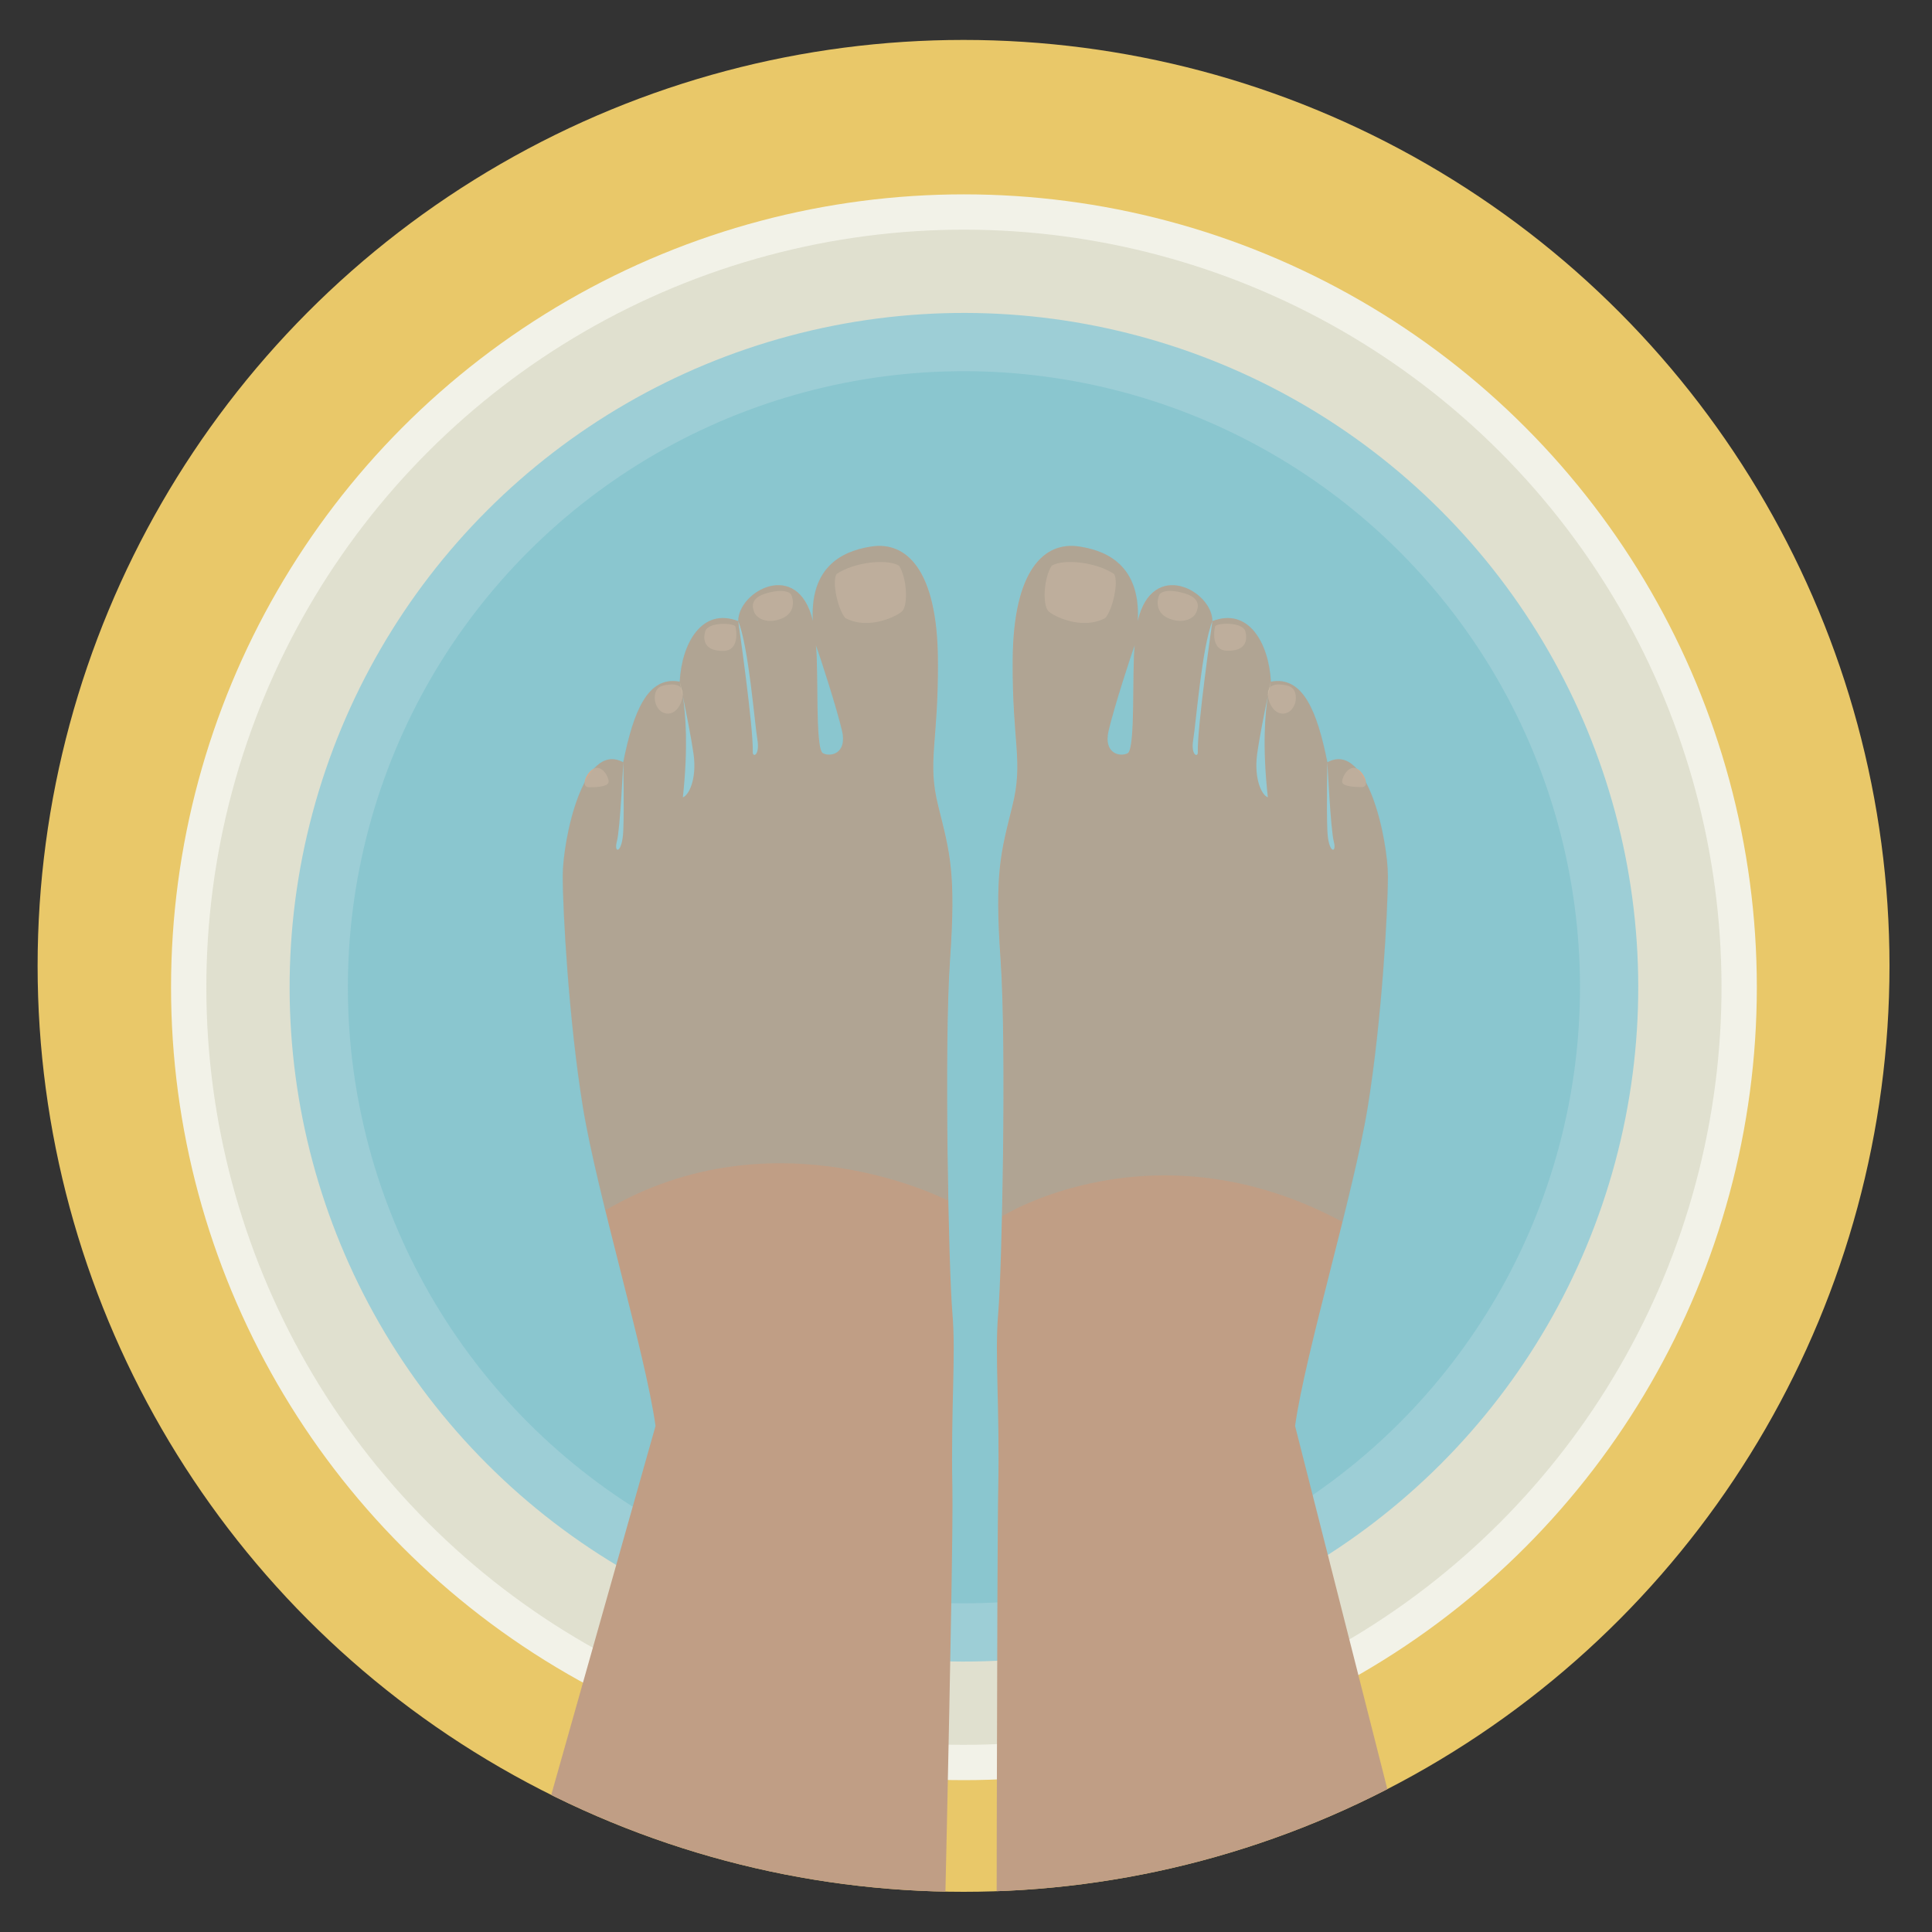
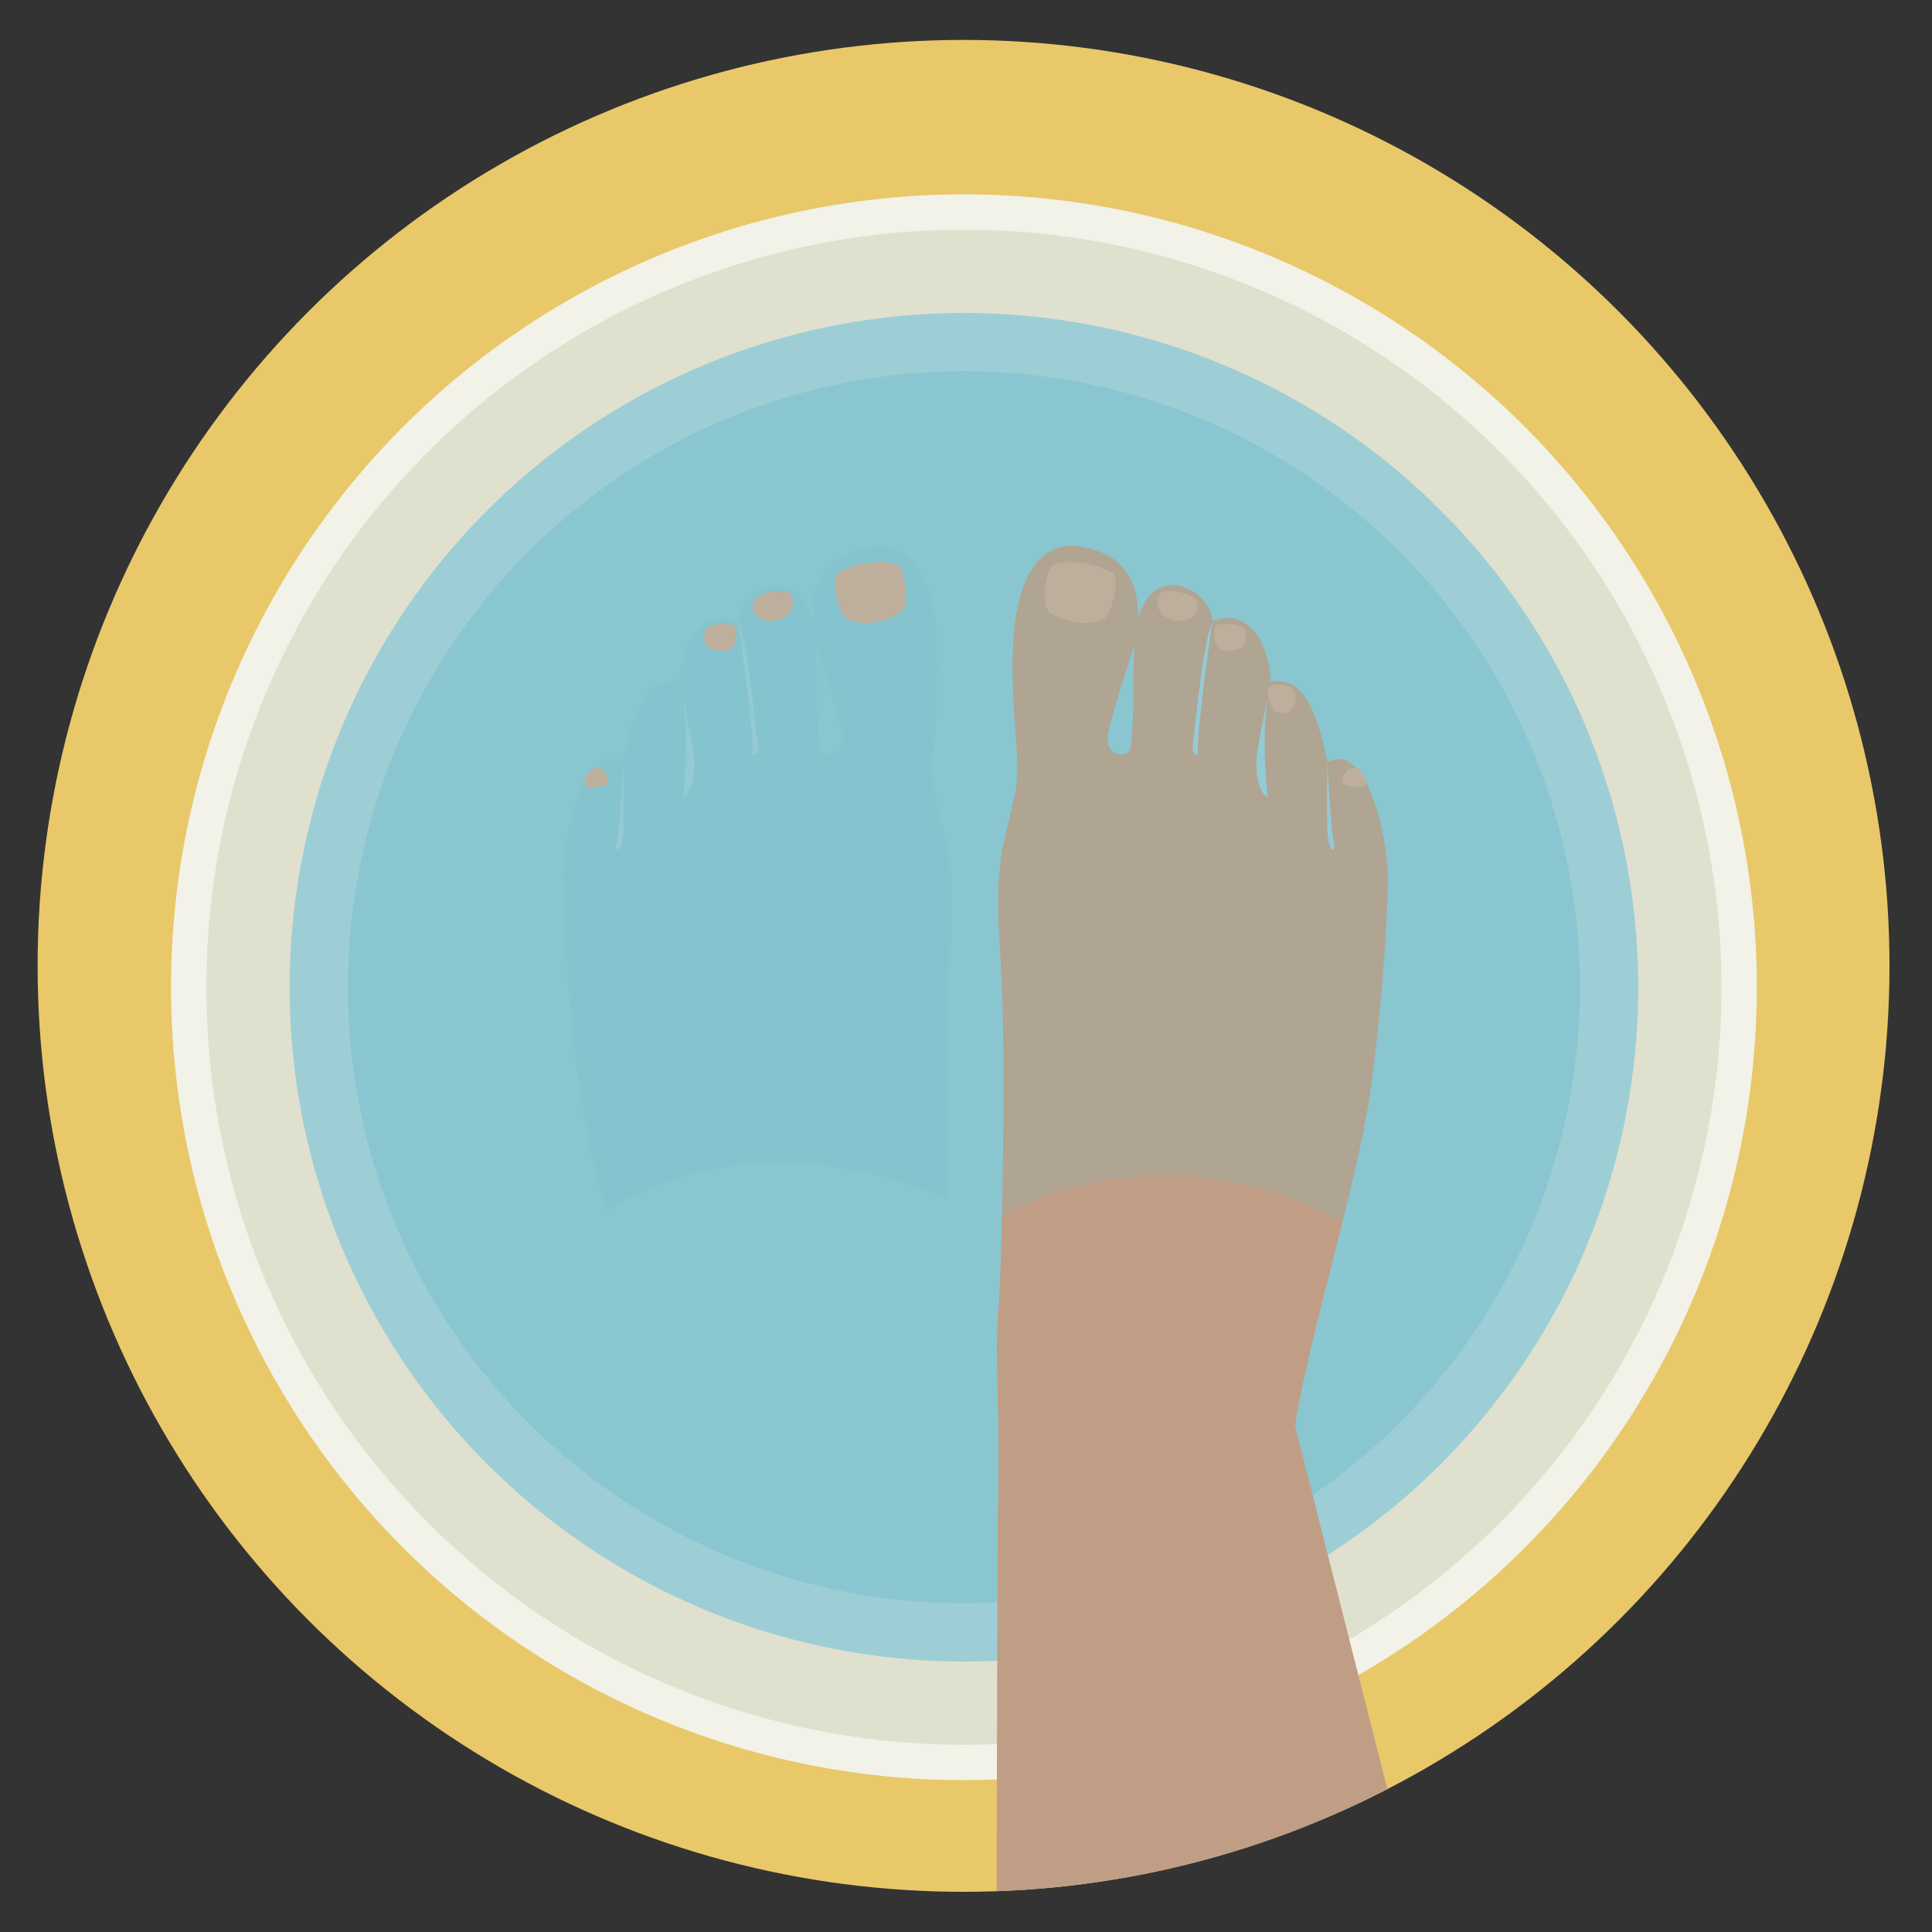
<svg xmlns="http://www.w3.org/2000/svg" viewBox="0 0 600 600">
  <rect x="0" y="0" width="600" height="600" fill="#333333" stroke="none" />
  <defs>
    <style>.cls-1{fill:none;}.cls-2{isolation:isolate;}.cls-3{clip-path:url(#clip-path);}.cls-4{fill:#e5e6dd;}.cls-5{fill:#e9c869;}.cls-6{fill:#f2f2e8;}.cls-7{fill:#e0e0cf;}.cls-8{fill:#9dced6;}.cls-14,.cls-9{fill:#76bdc8;}.cls-9{opacity:0.47;}.cls-10{clip-path:url(#clip-path-2);}.cls-11{fill:#c09e85;}.cls-12{fill:#d2ab90;}.cls-13{fill:#e8c8a4;}.cls-14{opacity:0.21;mix-blend-mode:multiply;}</style>
    <clipPath id="clip-path">
      <circle id="SVGID" class="cls-1" cx="-391.58" cy="300" r="282.84" />
    </clipPath>
    <clipPath id="clip-path-2">
      <circle class="cls-1" cx="299.24" cy="299.96" r="287.56" />
    </clipPath>
  </defs>
  <title>EEI-WG-Passover</title>
  <g class="cls-2">
    <g id="Layer_1" data-name="Layer 1">
      <g class="cls-3">
        <path class="cls-4" d="M-725.52,267.63c1.71-10.7,21.87-31.63,39.6-12.3,19.4-31.1,43-18.49,64.12,17.65C-605,256.7-604.95,271.6-582,283.61c3.76,1.95,7.8-7.33,12.4-7.49,7.72-.24,25.28,9,30.73,7.53,16.8-4.32,11.42-37.25,25.76-42.09s36.35,4.12,41.27,13.87c4.41-11.06,22.85-.84,29.4,7.33-1.62-21.74.65-34.49,17.07-52.87,14.71-16.39,38.23-28.19,45.45,11.77,10.15-25.1,38.92-.42,32.72,16.42,12.73-9.72,47-4,56.9,17.84,14.26-8.51,11.82-26.77,29.66-27.59-15-18.13,8.77-55.9,34-37.37,8.61-18.28,46.63-30.76,66.8,15.7,14.44.12,35.71,5.25,38.58,20.55-1.71-22.54,43.37-43.79,53.89-28.89-1.64,4.13.95,11.22,6,14.1,22.46-13.25,42.44,19.49,42.17,30.82,7-20.51,44.05-38.54,56.11-20.17,9.13,13.91,12.6,23.29,17.27,17.76,14.51-17.15,38.93,21.59,38.84,32.22,5.26-14,42.11-45.73,53.51-1,5.6-1.27,22.58-5.91,32.71.39V378.92c-186.79,10.5-266-6.42-438.56-4.2-67.88.89-287.64,35.12-466.27,30.93Z" />
      </g>
      <circle class="cls-5" cx="299.24" cy="299.96" r="287.56" />
      <circle class="cls-6" cx="299.36" cy="306.6" r="246.24" />
      <circle class="cls-7" cx="299.36" cy="306.6" r="235.27" transform="translate(-129.12 301.48) rotate(-45)" />
      <circle class="cls-8" cx="299.36" cy="306.6" r="209.41" transform="translate(-129.12 301.48) rotate(-45)" />
      <circle class="cls-9" cx="299.36" cy="306.6" r="191.32" transform="translate(-129.12 301.48) rotate(-45)" />
      <g class="cls-10">
-         <path class="cls-11" d="M295.77,462.26c-.51-25.06,1.14-41.34,0-54.5s-2.62-82.68-.74-109.62,0-33.2-3.61-47.61.05-19.35-.15-45.73c-.21-28-9.91-36.74-20.67-35.07-6.19,1-19.21,4.17-18.16,23.1-4.6-19.45-23.18-9.32-23.18.07-11.28-4.38-17.54,6.89-18.17,18.8-10-1.88-14.4,9.39-17.54,25.05C181,229.86,174.76,261.18,174.76,272s1.88,44.91,6.27,71.85,19.41,76.42,22.55,99L131,699.6H291C292.38,642.54,296.19,482.79,295.77,462.26Zm-40.2-228.33c-2.51-1.25-1.31-26.15-2.19-33.51,1.14,2.92,6.57,19.73,8.14,26.62S258.07,235.19,255.57,233.93Z" />
        <path class="cls-12" d="M184.51,238.66c-2.34,1-4.48,5.91-1.5,5.82,1.57,0,6.05,0,6-1.78S186.84,237.64,184.51,238.66Z" />
-         <path class="cls-12" d="M207.67,212.64c-1.59.2-4,.31-4.3,3.54-.24,2.43,1.25,5.43,4.07,5.43s4.7-3.65,4.59-6.36S209.26,212.43,207.67,212.64Z" />
        <path class="cls-12" d="M219,196.14c-.94,3.54.62,6.05,5.64,6s4.07-6.37,3.75-7.52S219.86,193,219,196.14Z" />
        <path class="cls-12" d="M237.4,184.45c-5,1.64-3.34,5.11-3.34,5.11.42,2.09,3.3,4,7.31,3,6.26-1.62,4.91-6.63,4.39-7.78S242.45,182.81,237.4,184.45Z" />
        <path class="cls-12" d="M259.78,178.29c-1.5,2.61.59,11.38,2.78,13.67,7.52,3.94,16.52-.92,17.65-2.19,1.88-2.12,1.39-10.33-1-14.09C275.51,173.48,265.31,174.53,259.78,178.29Z" />
        <path class="cls-8" d="M191.56,261.39c-1,3.76,1.69,3.76,2-3.34s0-21.3,0-21.3S192.61,257.63,191.56,261.39Z" />
        <path class="cls-13" d="M212.07,216.29a33.75,33.75,0,0,0-1-4.59S211.5,213.56,212.07,216.29Z" />
        <path class="cls-8" d="M212.07,216.29c.85,5.4,1.7,15.65,0,31.32,1.86-.63,4.37-5.64,3.33-13.36C214.69,229.25,213.11,221.3,212.07,216.29Z" />
        <path class="cls-8" d="M229.26,192.9s4.78,33,4.52,40.72c0,1.67,2.26,1,1.42-4S232.5,200.84,229.26,192.9Z" />
        <path class="cls-14" d="M294.42,372.87c-.52-25.72-.63-58.22.53-74.73,1.87-26.93,0-33.2-3.61-47.61s0-19.35-.15-45.73c-.21-28-9.92-36.74-20.67-35.07-6.19,1-19.21,4.17-18.17,23.1-4.59-19.45-23.18-9.32-23.18.07-11.27-4.38-17.54,6.89-18.16,18.8-10-1.88-14.41,9.39-17.54,25.05-12.53-6.89-18.79,24.43-18.79,35.27s1.88,44.91,6.26,71.85c1.44,8.84,4,20.1,7,32.05C240.71,344.82,294.42,372.87,294.42,372.87ZM255.48,233.93c-2.5-1.25-1.3-26.15-2.19-33.51,1.15,2.92,6.58,19.73,8.14,26.62S258,235.19,255.48,233.93Z" />
        <path class="cls-11" d="M424.75,343.87c4.39-26.94,6.27-61,6.27-71.85s-6.27-42.16-18.79-35.27c-3.14-15.66-7.52-26.93-17.54-25.05-.63-11.91-6.9-23.18-18.17-18.8,0-9.39-18.58-19.52-23.18-.07,1.05-18.93-12-22.14-18.16-23.1-10.76-1.67-20.47,7.09-20.67,35.07-.2,26.38,3.45,31.32-.15,45.73s-5.49,20.68-3.61,47.61.4,96.47-.74,109.62.51,29.44,0,54.5c-.41,19.89-.58,174.48-.63,237.34H467.43L402.2,442.84C405.33,420.29,420.37,370.8,424.75,343.87ZM350.21,233.93c-2.51,1.26-7.52,0-5.95-6.89s7-23.7,8.14-26.62C351.52,207.78,352.72,232.68,350.21,233.93Z" />
        <path class="cls-12" d="M421.27,238.66c-2.33-1-4.35,2.27-4.45,4s4.38,1.73,5.95,1.78C425.75,244.57,423.6,239.68,421.27,238.66Z" />
        <path class="cls-12" d="M398.11,212.64c-1.59-.21-4.26-.11-4.36,2.61s1.77,6.36,4.59,6.36,4.31-3,4.07-5.43C402.1,213,399.7,212.84,398.11,212.64Z" />
        <path class="cls-12" d="M377.35,194.57c-.31,1.15-1.25,7.42,3.76,7.52s6.58-2.41,5.64-6C385.92,193,377.67,193.43,377.35,194.57Z" />
        <path class="cls-12" d="M368.38,184.45c-5.05-1.64-7.83-.84-8.36.31s-1.88,6.16,4.39,7.78c4,1,6.89-.89,7.31-3C371.72,189.56,373.42,186.09,368.38,184.45Z" />
        <path class="cls-12" d="M326.62,175.68c-2.44,3.76-2.93,12-1.05,14.09,1.13,1.27,10.13,6.13,17.64,2.19,2.2-2.29,4.29-11.06,2.79-13.67C340.47,174.53,330.27,173.48,326.62,175.68Z" />
        <path class="cls-8" d="M412.23,236.75s-.31,14.2,0,21.3,3,7.1,2,3.34S412.23,236.75,412.23,236.75Z" />
        <path class="cls-8" d="M390.41,234.25c-1,7.72,1.46,12.73,3.33,13.36-1.73-15.68-.88-25.92,0-31.32C392.67,221.3,391.09,229.25,390.41,234.25Z" />
        <path class="cls-13" d="M393.71,216.29c.57-2.73,1-4.59,1-4.59A33.75,33.75,0,0,0,393.71,216.29Z" />
        <path class="cls-8" d="M370.58,229.65c-.84,5,1.46,5.64,1.41,4-.25-7.73,4.53-40.72,4.53-40.72C373.28,200.84,371.41,224.64,370.58,229.65Z" />
        <path class="cls-14" d="M417,379.52c3.3-13.27,6.27-25.93,7.85-35.65,4.38-26.94,6.26-61,6.26-71.85s-6.26-42.16-18.79-35.27c-3.13-15.66-7.52-26.93-17.54-25.05-.63-11.91-6.89-23.18-18.16-18.8,0-9.39-18.59-19.52-23.18-.07,1-18.93-12-22.14-18.17-23.1-10.75-1.67-20.46,7.09-20.67,35.07-.2,26.38,3.46,31.32-.15,45.73s-5.49,20.68-3.61,47.61c1.23,17.56,1,53.22.42,79.56C311.25,377.7,358.51,348,417,379.52ZM350.3,233.93c-2.51,1.26-7.52,0-5.95-6.89s7-23.7,8.14-26.62C351.6,207.78,352.8,232.68,350.3,233.93Z" />
      </g>
    </g>
  </g>
</svg>